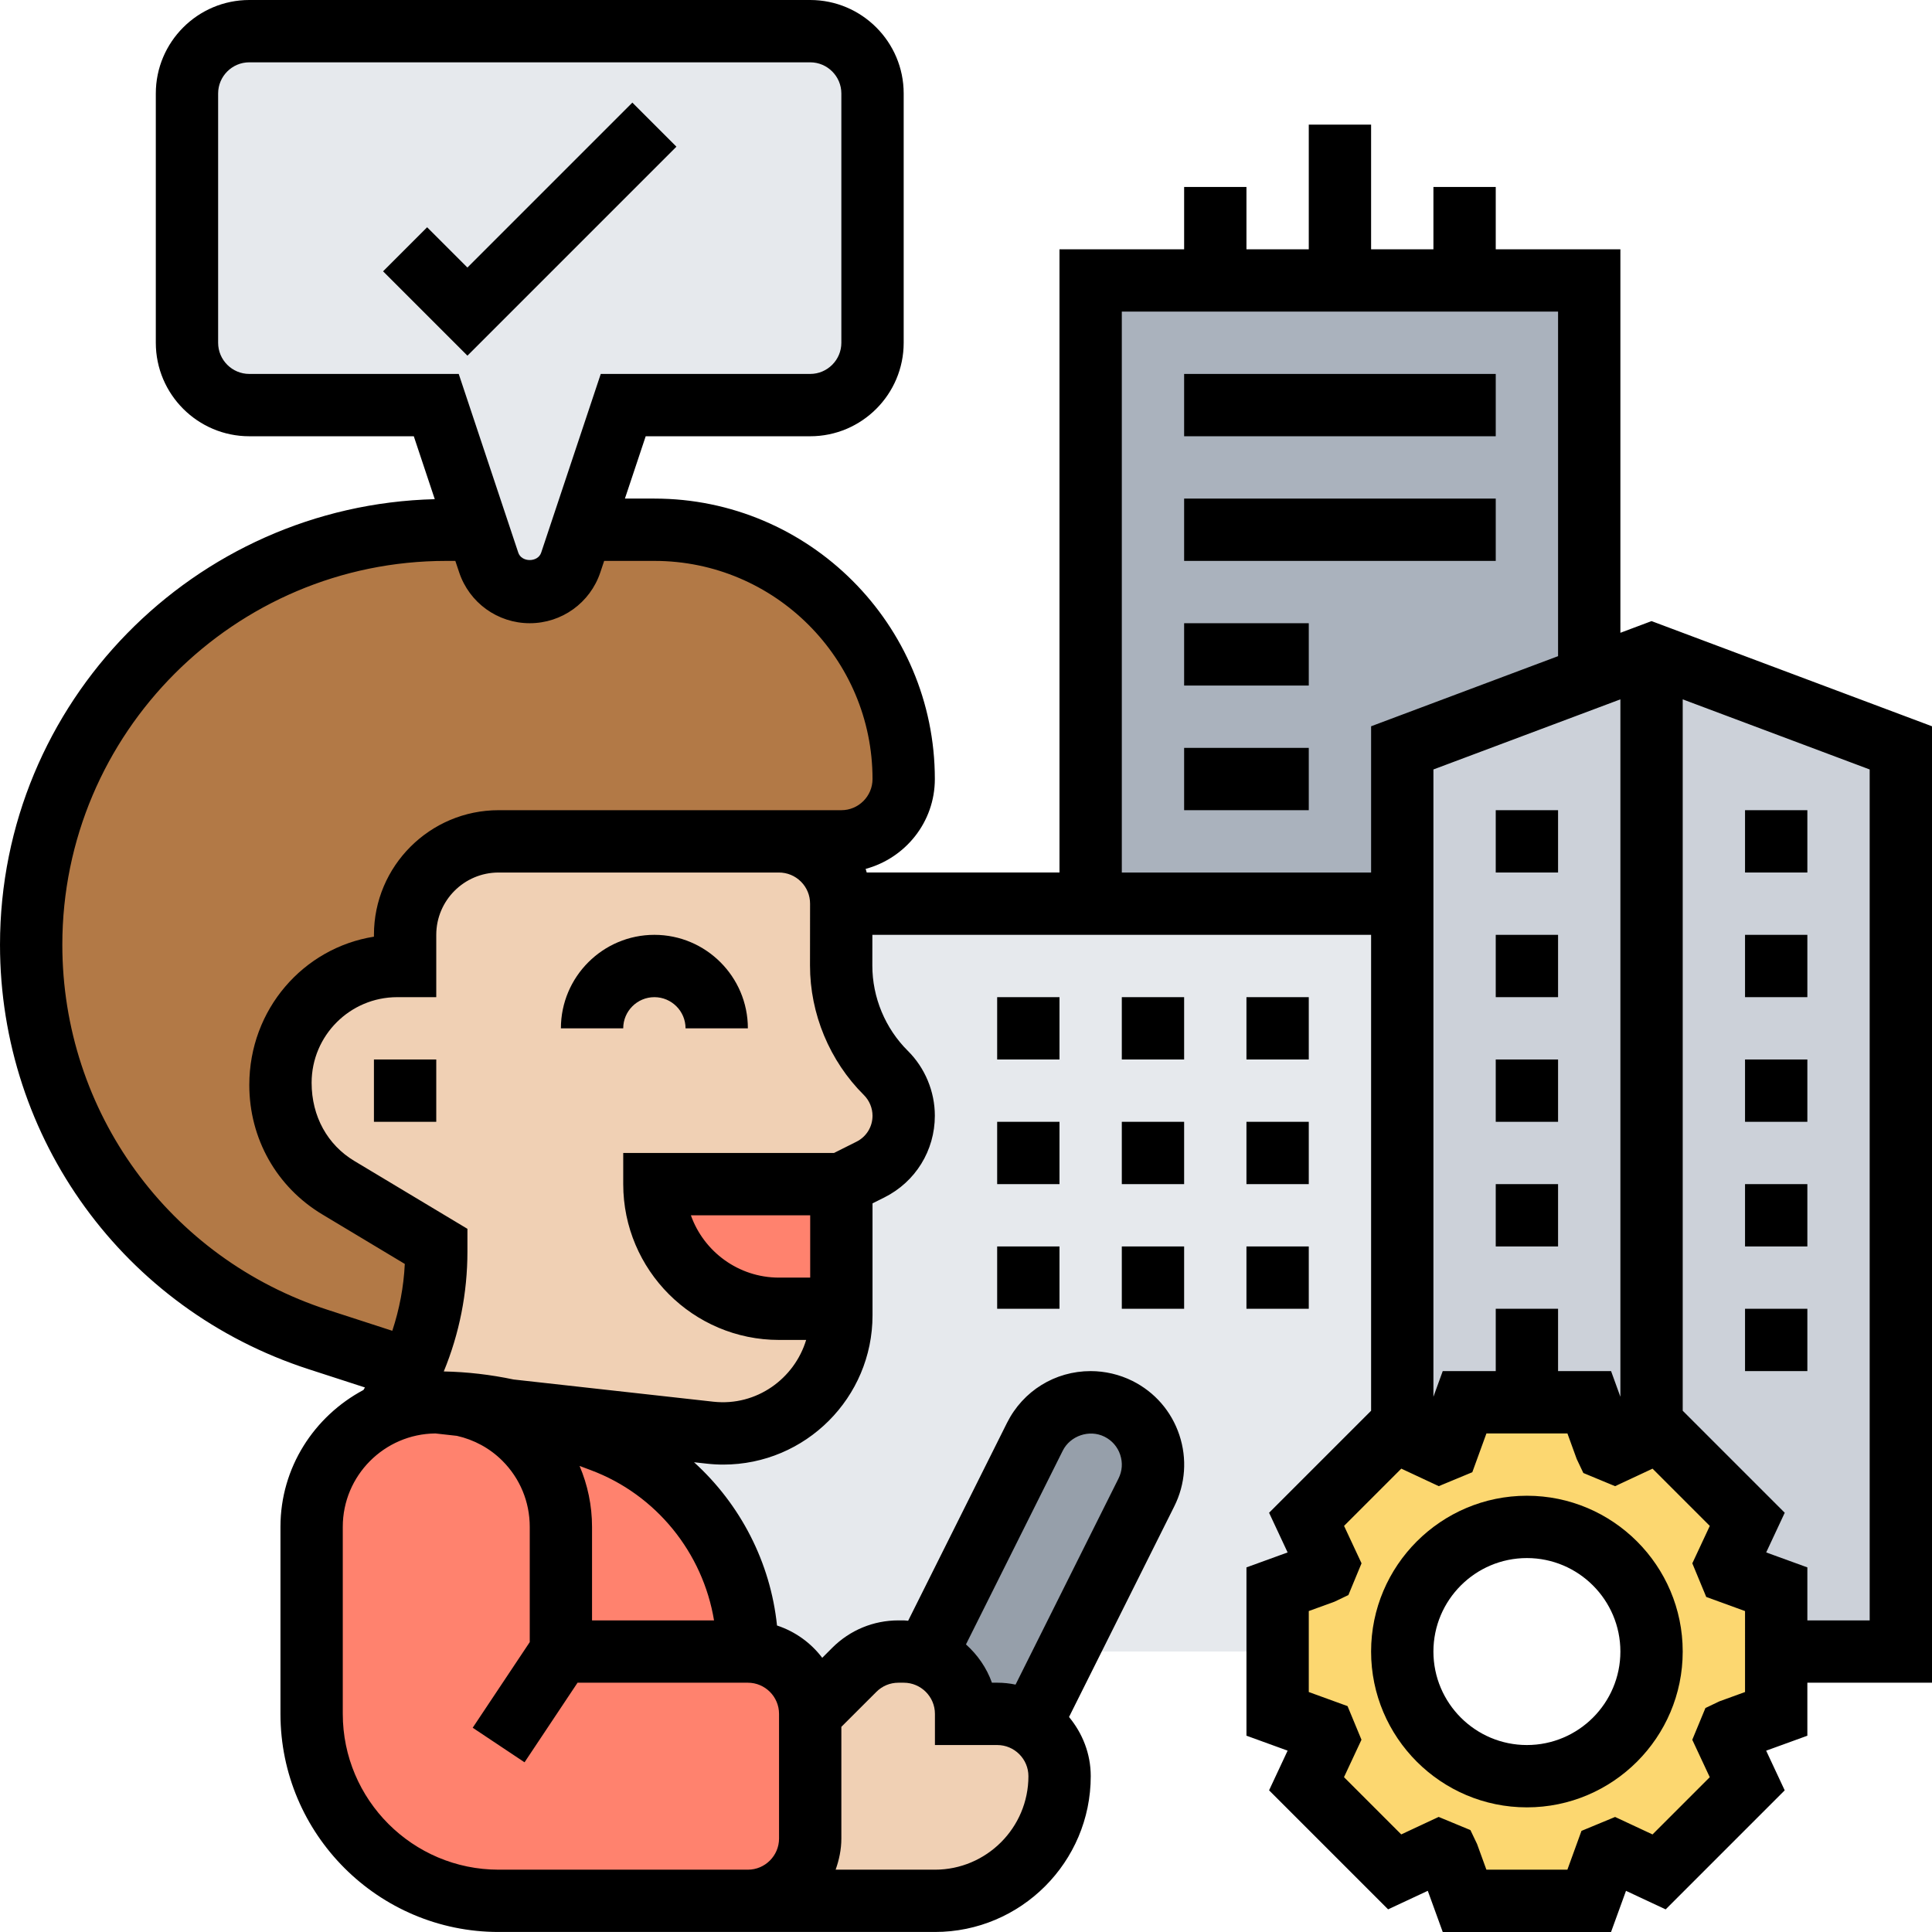
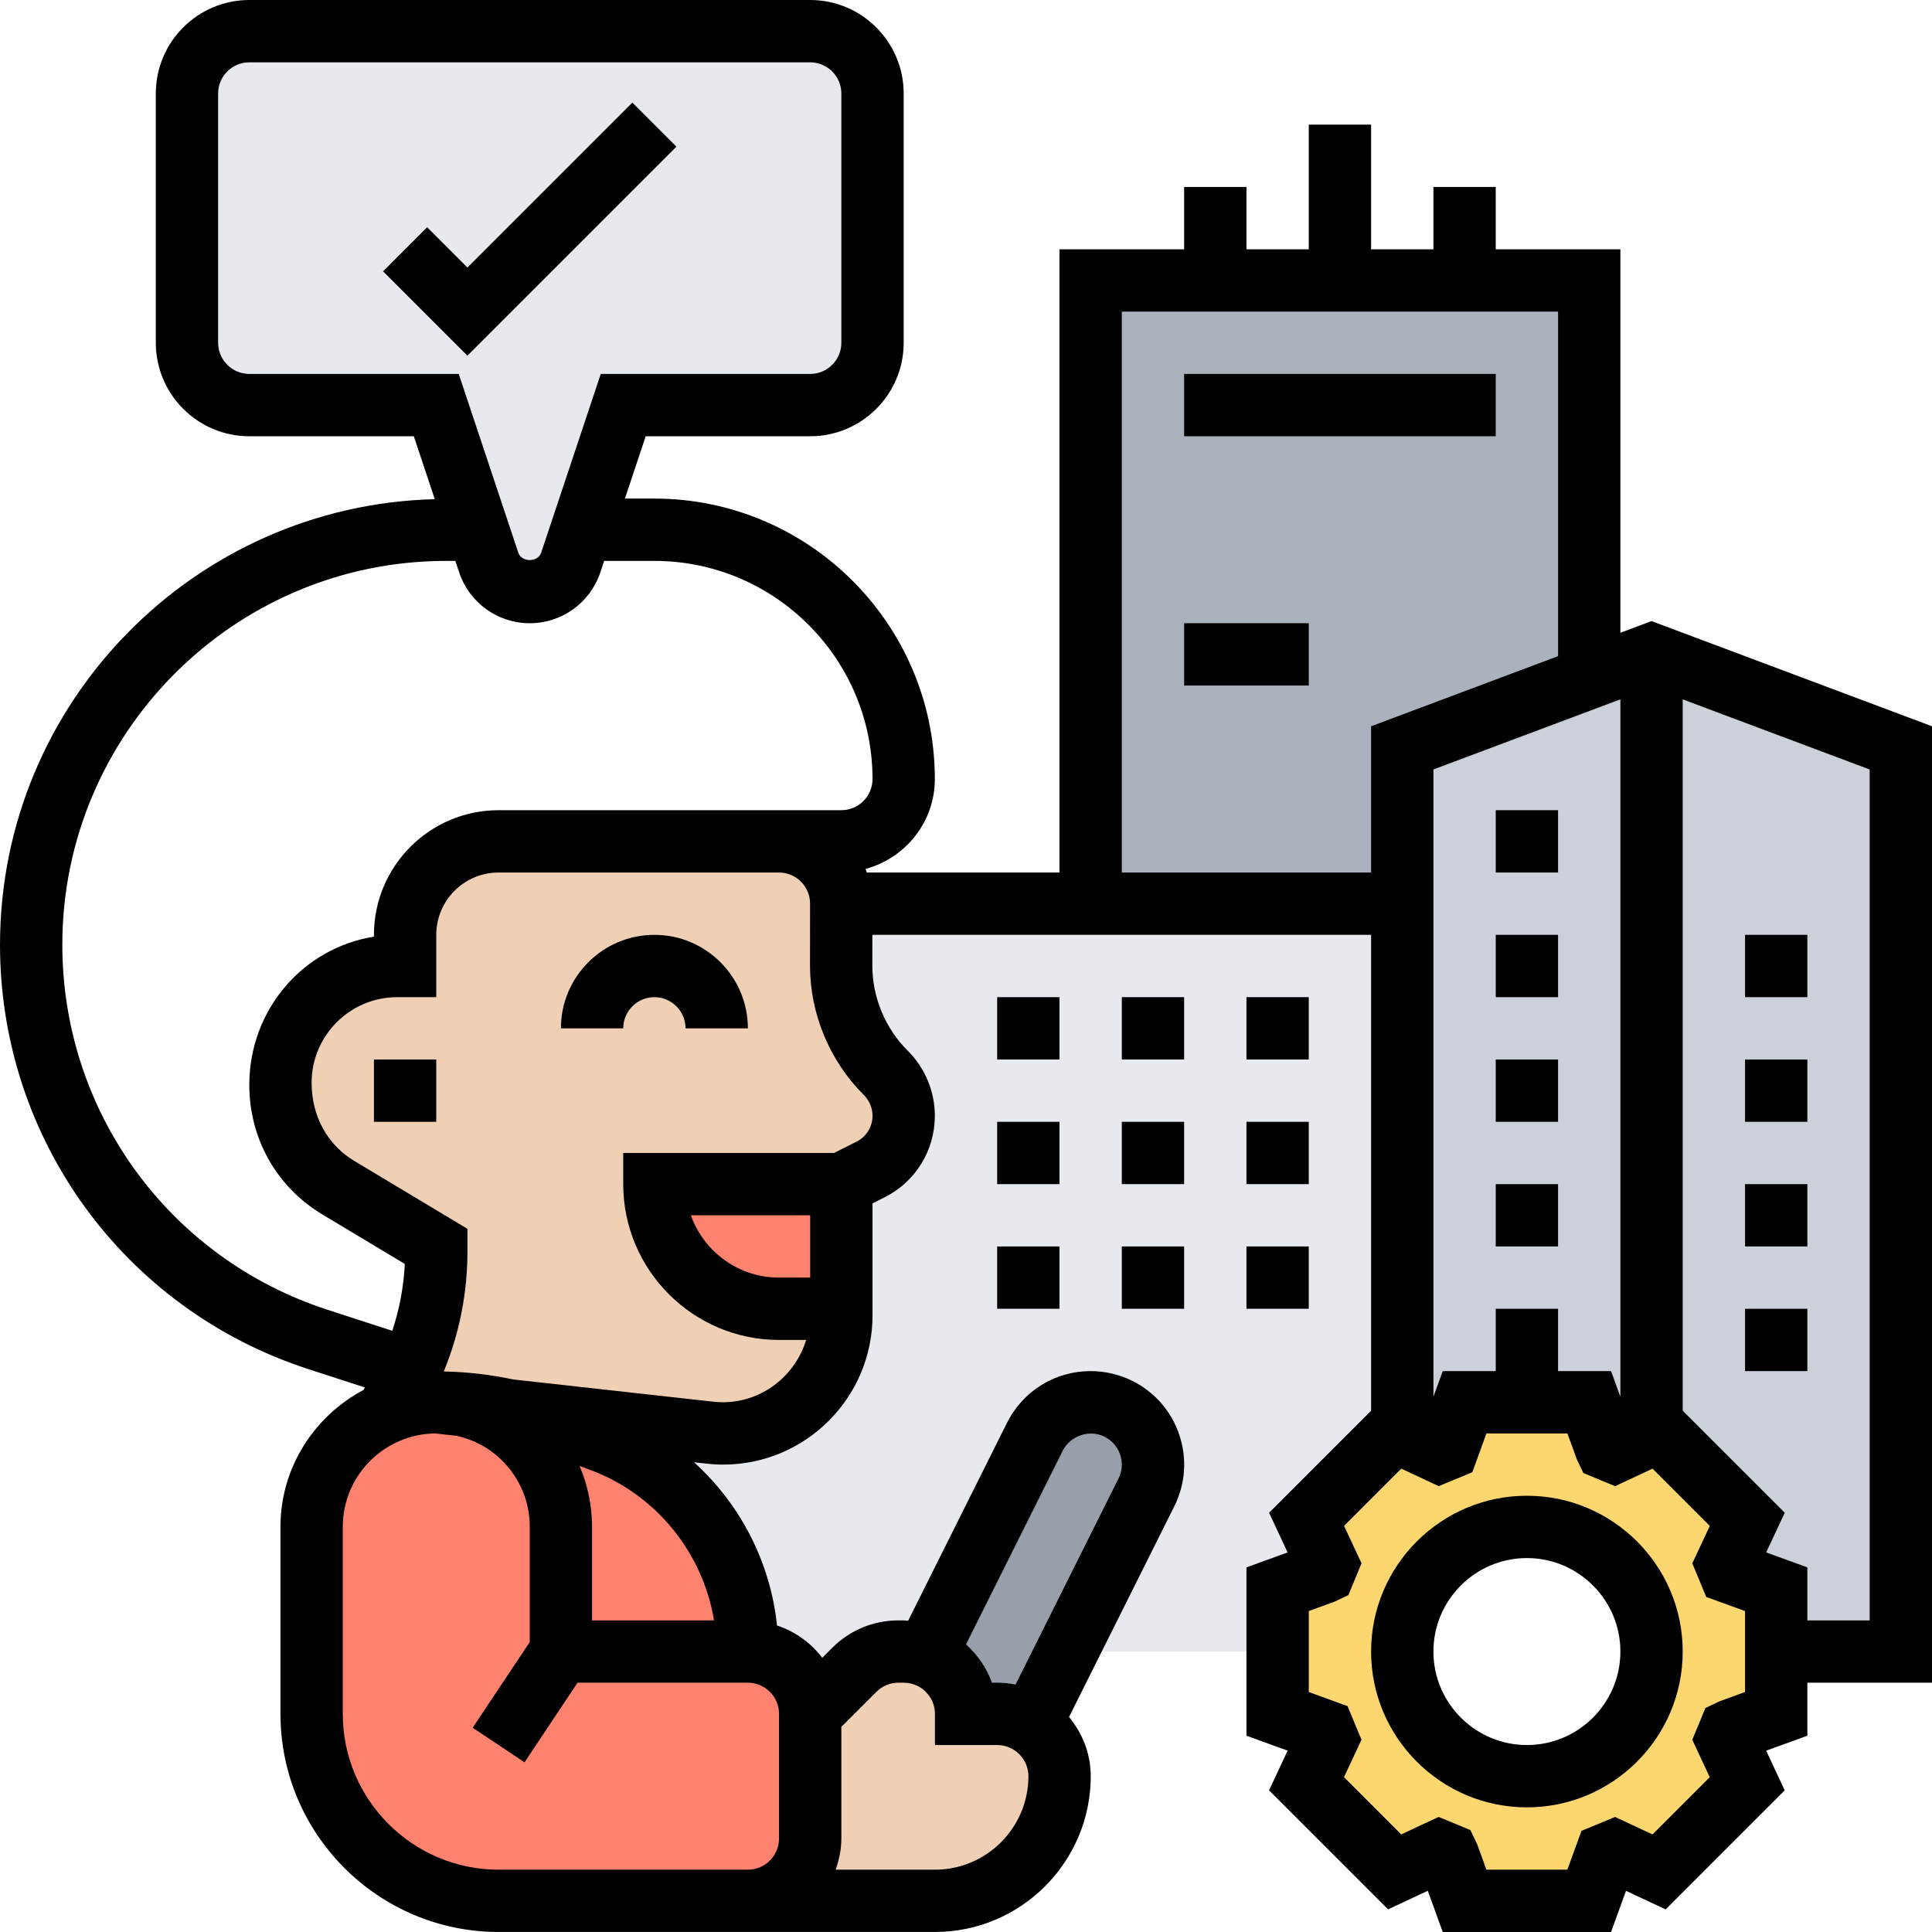
<svg xmlns="http://www.w3.org/2000/svg" id="Layer_5" enable-background="new 0 0 62 62" height="512" viewBox="0 0 62 62" width="512">
  <g>
    <g>
      <g>
        <path d="m35 29v-20h4 4 4 4v12.75l-6 2.25v5z" fill="#aab2bd" />
      </g>
      <g>
        <path d="m23.21 46c1.05 0 1.99-.42 2.68-1.11s1.11-1.63 1.11-2.68v-.21-4l.93-.47c.66-.32 1.07-.99 1.07-1.72 0-.52-.21-1.01-.57-1.38-.92-.91-1.44-2.15-1.44-3.45l.01-1.98h8 10v17.04l-.24-.11-2.83 2.83.66 1.42c-.04.09-.07.19-.11.28l-1.48.54v2h-6.76l2.55-5.11c.24-.47.28-1.02.11-1.52-.17-.51-.53-.92-1.01-1.16-.27-.14-.58-.21-.89-.21-.76 0-1.45.42-1.79 1.11l-3.51 7.02c-.21-.09-.45-.13-.7-.13h-.17c-.53 0-1.04.21-1.41.59l-1.42 1.41c0-1.1-.9-2-2-2 0-3.01-1.87-5.7-4.68-6.76l-1.45-.54c-.49-.18-.99-.33-1.49-.44l6.41.72c.14.01.28.02.42.02z" fill="#e6e9ed" />
      </g>
      <g>
        <path d="m53 21-2 .75-6 2.25v5 17.04l1.18.55c.09-.04.19-.07.28-.11l.54-1.48h4l.54 1.48c.09.04.19.07.28.11l1.18-.55.24-.11 2.83 2.83-.66 1.42c.04.09.07.19.11.28l1.48.54v2h4v-29z" fill="#ccd1d9" />
      </g>
      <g>
        <path d="m8 1h18c1.1 0 2 .9 2 2v8c0 1.1-.9 2-2 2h-6l-1.33 4-.35 1.05c-.19.57-.72.95-1.32.95s-1.13-.38-1.32-.95l-.35-1.05-1.33-4h-6c-1.1 0-2-.9-2-2v-8c0-1.1.9-2 2-2z" fill="#e6e9ed" />
      </g>
      <g>
-         <path d="m29 25c0 1.1-.9 2-2 2h-2-1-8c-1.66 0-3 1.34-3 3v1h-.25c-2.07 0-3.75 1.68-3.75 3.75v.07c0 1.36.7 2.6 1.86 3.29 1.42.86 3.14 1.89 3.14 1.89v.16c0 1.31-.28 2.6-.83 3.79l-2.96-.96c-2.75-.89-5.05-2.61-6.66-4.84-1.62-2.22-2.55-4.95-2.55-7.83 0-7.36 5.96-13.32 13.32-13.32h1.01l.35 1.05c.19.57.72.95 1.32.95s1.13-.38 1.32-.95l.35-1.05h2.33c2.21 0 4.21.9 5.66 2.34 1.44 1.45 2.34 3.45 2.34 5.66z" fill="#b27946" />
-       </g>
+         </g>
      <g>
        <path d="m18 53h6c1.1 0 2 .9 2 2v4c0 1.1-.9 2-2 2h-1-7c-3.31 0-6-2.69-6-6v-6c0-1.64.98-3.04 2.39-3.65.49-.23 1.04-.35 1.61-.35l.86.1c.76.16 1.44.54 1.97 1.07.72.73 1.17 1.73 1.17 2.83z" fill="#ff826e" />
      </g>
      <g>
        <path d="m19.32 46.24c2.81 1.06 4.68 3.75 4.68 6.76h-6v-4c0-1.1-.45-2.1-1.17-2.83-.53-.53-1.21-.91-1.97-1.07l1.52.16c.5.11 1 .26 1.49.44z" fill="#ff826e" />
      </g>
      <g>
        <path d="m57 53v2l-1.48.54c-.04.09-.07.19-.11.28l.66 1.42-2.83 2.83-1.42-.66c-.09.04-.19.07-.28.11l-.54 1.48h-4l-.54-1.48c-.09-.04-.19-.07-.28-.11l-1.42.66-2.83-2.83.66-1.42c-.04-.09-.07-.19-.11-.28l-1.48-.54v-2-2l1.48-.54c.04-.09.07-.19.11-.28l-.66-1.42 2.83-2.83.24.11 1.18.55c.09-.04.19-.07.28-.11l.54-1.48h4l.54 1.48c.09.04.19.07.28.11l1.18-.55.24-.11 2.83 2.83-.66 1.42c.04.09.07.19.11.28l1.48.54zm-4 0c0-2.21-1.79-4-4-4s-4 1.79-4 4 1.79 4 4 4 4-1.79 4-4z" fill="#fcd770" />
      </g>
      <g>
        <path d="m34.24 53-1.16 2.32c-.31-.21-.68-.32-1.08-.32h-1c0-.86-.54-1.59-1.3-1.87l3.51-7.02c.34-.69 1.03-1.11 1.79-1.11.31 0 .62.07.89.21.48.24.84.65 1.01 1.16.17.5.13 1.05-.11 1.52z" fill="#969faa" />
      </g>
      <g>
        <path d="m29.7 53.13c.76.28 1.3 1.01 1.3 1.87h1c.4 0 .77.11 1.08.32.55.35.92.98.92 1.68 0 1.1-.45 2.1-1.17 2.83-.73.72-1.73 1.17-2.83 1.17h-6c1.1 0 2-.9 2-2v-4l1.42-1.41c.37-.38.88-.59 1.41-.59h.17c.25 0 .49.04.7.13z" fill="#f0d0b4" />
      </g>
      <g>
        <path d="m25.89 44.89c-.69.69-1.63 1.11-2.68 1.11-.14 0-.28-.01-.42-.02l-6.41-.72c-.78-.17-1.58-.26-2.38-.26-.57 0-1.12.12-1.61.35v-.01c.3-.44.57-.91.78-1.39.55-1.19.83-2.48.83-3.79v-.16s-1.72-1.03-3.14-1.89c-1.16-.69-1.86-1.93-1.86-3.29v-.07c0-2.07 1.68-3.75 3.75-3.75h.25v-1c0-1.66 1.34-3 3-3h8 1c1.1 0 2 .9 2 2l-.01 1.98c0 1.3.52 2.54 1.44 3.45.36.37.57.86.57 1.38 0 .73-.41 1.4-1.07 1.72l-.93.47h-6c0 2.21 1.79 4 4 4h2v.21c0 1.05-.42 1.99-1.11 2.68z" fill="#f0d0b4" />
      </g>
      <g>
        <path d="m27 38v4h-2c-2.21 0-4-1.79-4-4z" fill="#ff826e" />
      </g>
    </g>
    <g>
      <path d="m49 48c-2.757 0-5 2.243-5 5s2.243 5 5 5 5-2.243 5-5-2.243-5-5-5zm0 8c-1.654 0-3-1.346-3-3s1.346-3 3-3 3 1.346 3 3-1.346 3-3 3z" />
      <path d="m21 30c-1.654 0-3 1.346-3 3h2c0-.551.449-1 1-1s1 .449 1 1h2c0-1.654-1.346-3-3-3z" />
      <path d="m12 34h2v2h-2z" />
      <path d="m21.707 4.707-1.414-1.414-5.293 5.293-1.293-1.293-1.414 1.414 2.707 2.707z" />
      <path d="m62 23.307-9-3.375-1 .375v-12.307h-4v-2h-2v2h-2v-4h-2v4h-2v-2h-2v2h-4v20h-6.186c-.013-.038-.02-.078-.035-.116 1.275-.345 2.221-1.501 2.221-2.884 0-4.962-4.038-9-9-9h-.946l.667-2h5.279c1.654 0 3-1.346 3-3v-8c0-1.654-1.346-3-3-3h-18c-1.654 0-3 1.346-3 3v8c0 1.654 1.346 3 3 3h5.279l.673 2.019c-7.725.196-13.952 6.527-13.952 14.299 0 6.226 3.979 11.7 9.901 13.62l1.81.587c-.017.026-.031.055-.048.081-1.576.841-2.663 2.483-2.663 4.392v6.001c0 3.859 3.14 7 7 7h7 7.003c2.757 0 5-2.243 5-5 0-.724-.268-1.38-.697-1.899l3.377-6.759c.359-.717.417-1.53.163-2.292-.254-.761-.79-1.377-1.508-1.735-.415-.206-.878-.314-1.338-.314-1.144 0-2.171.636-2.684 1.66l-3.173 6.352c-.047-.003-.092-.012-.14-.012h-.172c-.801 0-1.554.312-2.121.877l-.324.324c-.364-.481-.867-.844-1.451-1.037-.212-2.034-1.178-3.891-2.663-5.239l.407.045c.176.02.354.03.531.03 2.641 0 4.79-2.148 4.79-4.79v-3.593l.378-.189c1-.5 1.622-1.505 1.622-2.624 0-.777-.316-1.536-.867-2.082-.725-.719-1.14-1.717-1.139-2.738l.001-.984h16.005v15.272l-3.274 3.274.595 1.273-1.321.48v5.401l1.321.48-.595 1.273 3.82 3.82 1.273-.595.48 1.322h5.401l.48-1.321 1.273.595 3.82-3.82-.595-1.273 1.322-.48v-1.701h4zm-14 18.693v2h-1.701l-.299.824v-20.131l6-2.25v22.381l-.299-.824h-1.701v-2zm-40-30c-.551 0-1-.449-1-1v-8c0-.551.449-1 1-1h18c.551 0 1 .449 1 1v8c0 .551-.449 1-1 1h-6.721l-1.912 5.735c-.105.317-.63.317-.735 0l-1.911-5.735zm2.519 30.035c-5.096-1.652-8.519-6.361-8.519-11.717 0-6.792 5.526-12.318 12.318-12.318h.294l.123.368c.326.976 1.236 1.632 2.265 1.632s1.939-.656 2.265-1.632l.123-.368h1.612c3.86 0 7 3.14 7 7 0 .551-.449 1-1 1h-2.004-.996-8c-2.206 0-4 1.794-4 4v.059c-2.264.36-4 2.332-4 4.759 0 1.721.876 3.274 2.343 4.154l2.647 1.589c-.035.736-.173 1.455-.401 2.146zm.481 12.964v-6.001c0-1.644 1.331-2.981 2.972-2.997l.69.077c.547.123 1.052.393 1.459.799.567.567.879 1.32.879 2.122v3.698l-1.831 2.748 1.664 1.109 1.701-2.554h5.466c.551 0 1 .449 1 1v4c0 .551-.449 1-1 1h-8c-2.757-.001-5-2.244-5-5.001zm23.105-8.445c.239-.479.855-.692 1.341-.448.239.119.418.325.502.578.085.257.067.521-.055.765l-3.303 6.612c-.189-.04-.386-.061-.587-.061h-.171c-.17-.478-.462-.896-.833-1.229zm-5.274 7.446h.172c.551 0 1 .449 1 1v1h2c.551 0 1 .449 1 1 0 1.654-1.346 3-3 3h-3.187c.112-.314.184-.648.184-1v-3.584l1.124-1.123c.189-.189.439-.293.707-.293zm-5.917-2h-3.915v-3.001c0-.684-.14-1.345-.4-1.956l.367.138c2.096.785 3.591 2.653 3.948 4.819zm2.086-11c-1.304 0-2.416-.836-2.829-2h3.829v2zm3-5.195c0 .356-.198.676-.516.834l-.72.361h-6.764v1c0 2.757 2.243 5 5 5h.87c-.376 1.245-1.594 2.131-2.969 1.983l-6.421-.714c-.735-.155-1.482-.243-2.239-.258.5-1.213.759-2.515.759-3.849v-.728l-3.628-2.177c-.859-.515-1.372-1.427-1.372-2.51 0-1.515 1.232-2.747 2.747-2.747h1.253v-2c0-1.103.897-2 2-2h8 .996c.267 0 .519.104.708.293s.292.44.292.707l-.002 1.982c-.001 1.551.629 3.067 1.731 4.161.174.174.275.415.275.662zm8-7.805v-18h14v11.057l-6 2.25v4.693zm20 26.299-.823.299-.448.214-.422 1.019.561 1.201-1.837 1.837-1.201-.561-1.079.447-.452 1.245h-2.599l-.299-.823-.214-.448-1.019-.422-1.201.561-1.837-1.837.561-1.201-.447-1.079-1.244-.452v-2.599l.823-.299.448-.214.422-1.019-.561-1.201 1.837-1.837 1.202.562 1.077-.447.453-1.245h2.599l.299.823.212.447 1.019.423 1.202-.562 1.837 1.837-.561 1.201.447 1.079 1.245.453zm4-2.299h-2v-1.701l-1.321-.48.595-1.273-3.274-3.274v-22.829l6 2.25z" />
      <path d="m56 38h2v2h-2z" />
      <path d="m56 42h2v2h-2z" />
      <path d="m56 34h2v2h-2z" />
      <path d="m56 30h2v2h-2z" />
-       <path d="m56 26h2v2h-2z" />
      <path d="m48 26h2v2h-2z" />
      <path d="m48 30h2v2h-2z" />
      <path d="m48 38h2v2h-2z" />
      <path d="m48 34h2v2h-2z" />
      <path d="m36 32h2v2h-2z" />
      <path d="m32 32h2v2h-2z" />
      <path d="m40 32h2v2h-2z" />
      <path d="m36 36h2v2h-2z" />
      <path d="m32 36h2v2h-2z" />
      <path d="m40 36h2v2h-2z" />
      <path d="m40 40h2v2h-2z" />
      <path d="m36 40h2v2h-2z" />
      <path d="m32 40h2v2h-2z" />
      <path d="m38 12h10v2h-10z" />
-       <path d="m38 16h10v2h-10z" />
      <path d="m38 20h4v2h-4z" />
-       <path d="m38 24h4v2h-4z" />
    </g>
  </g>
</svg>